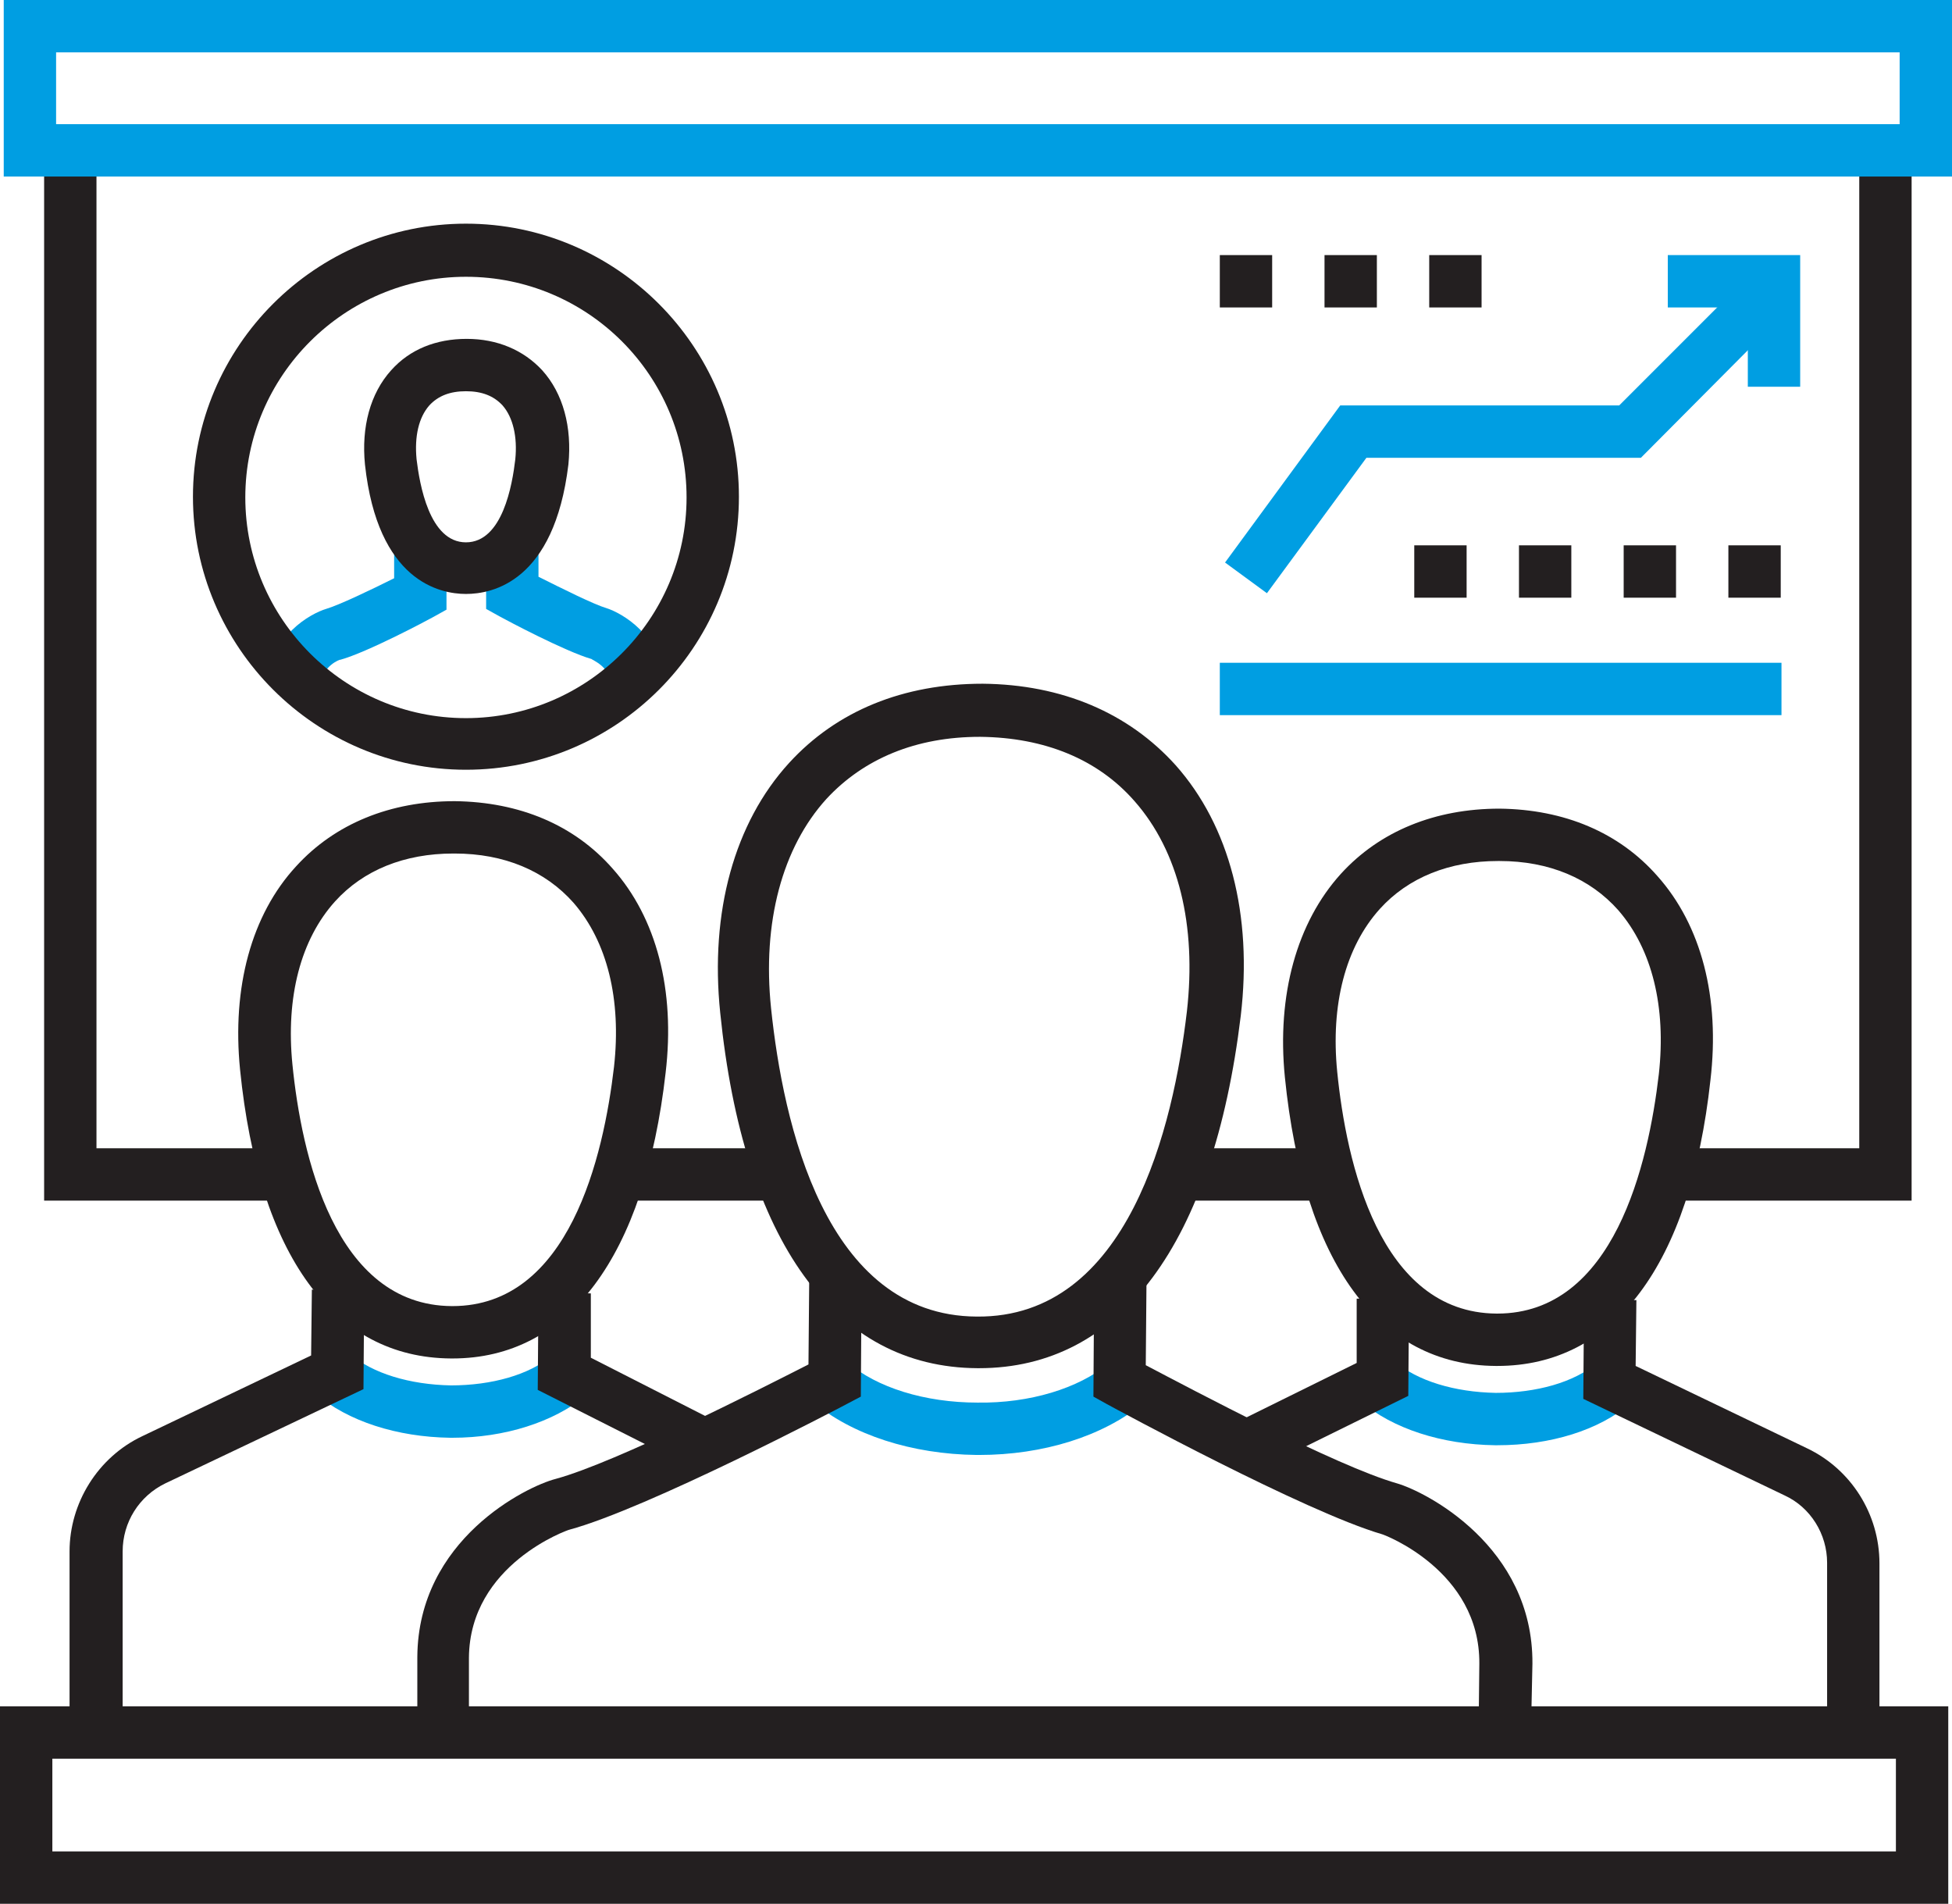
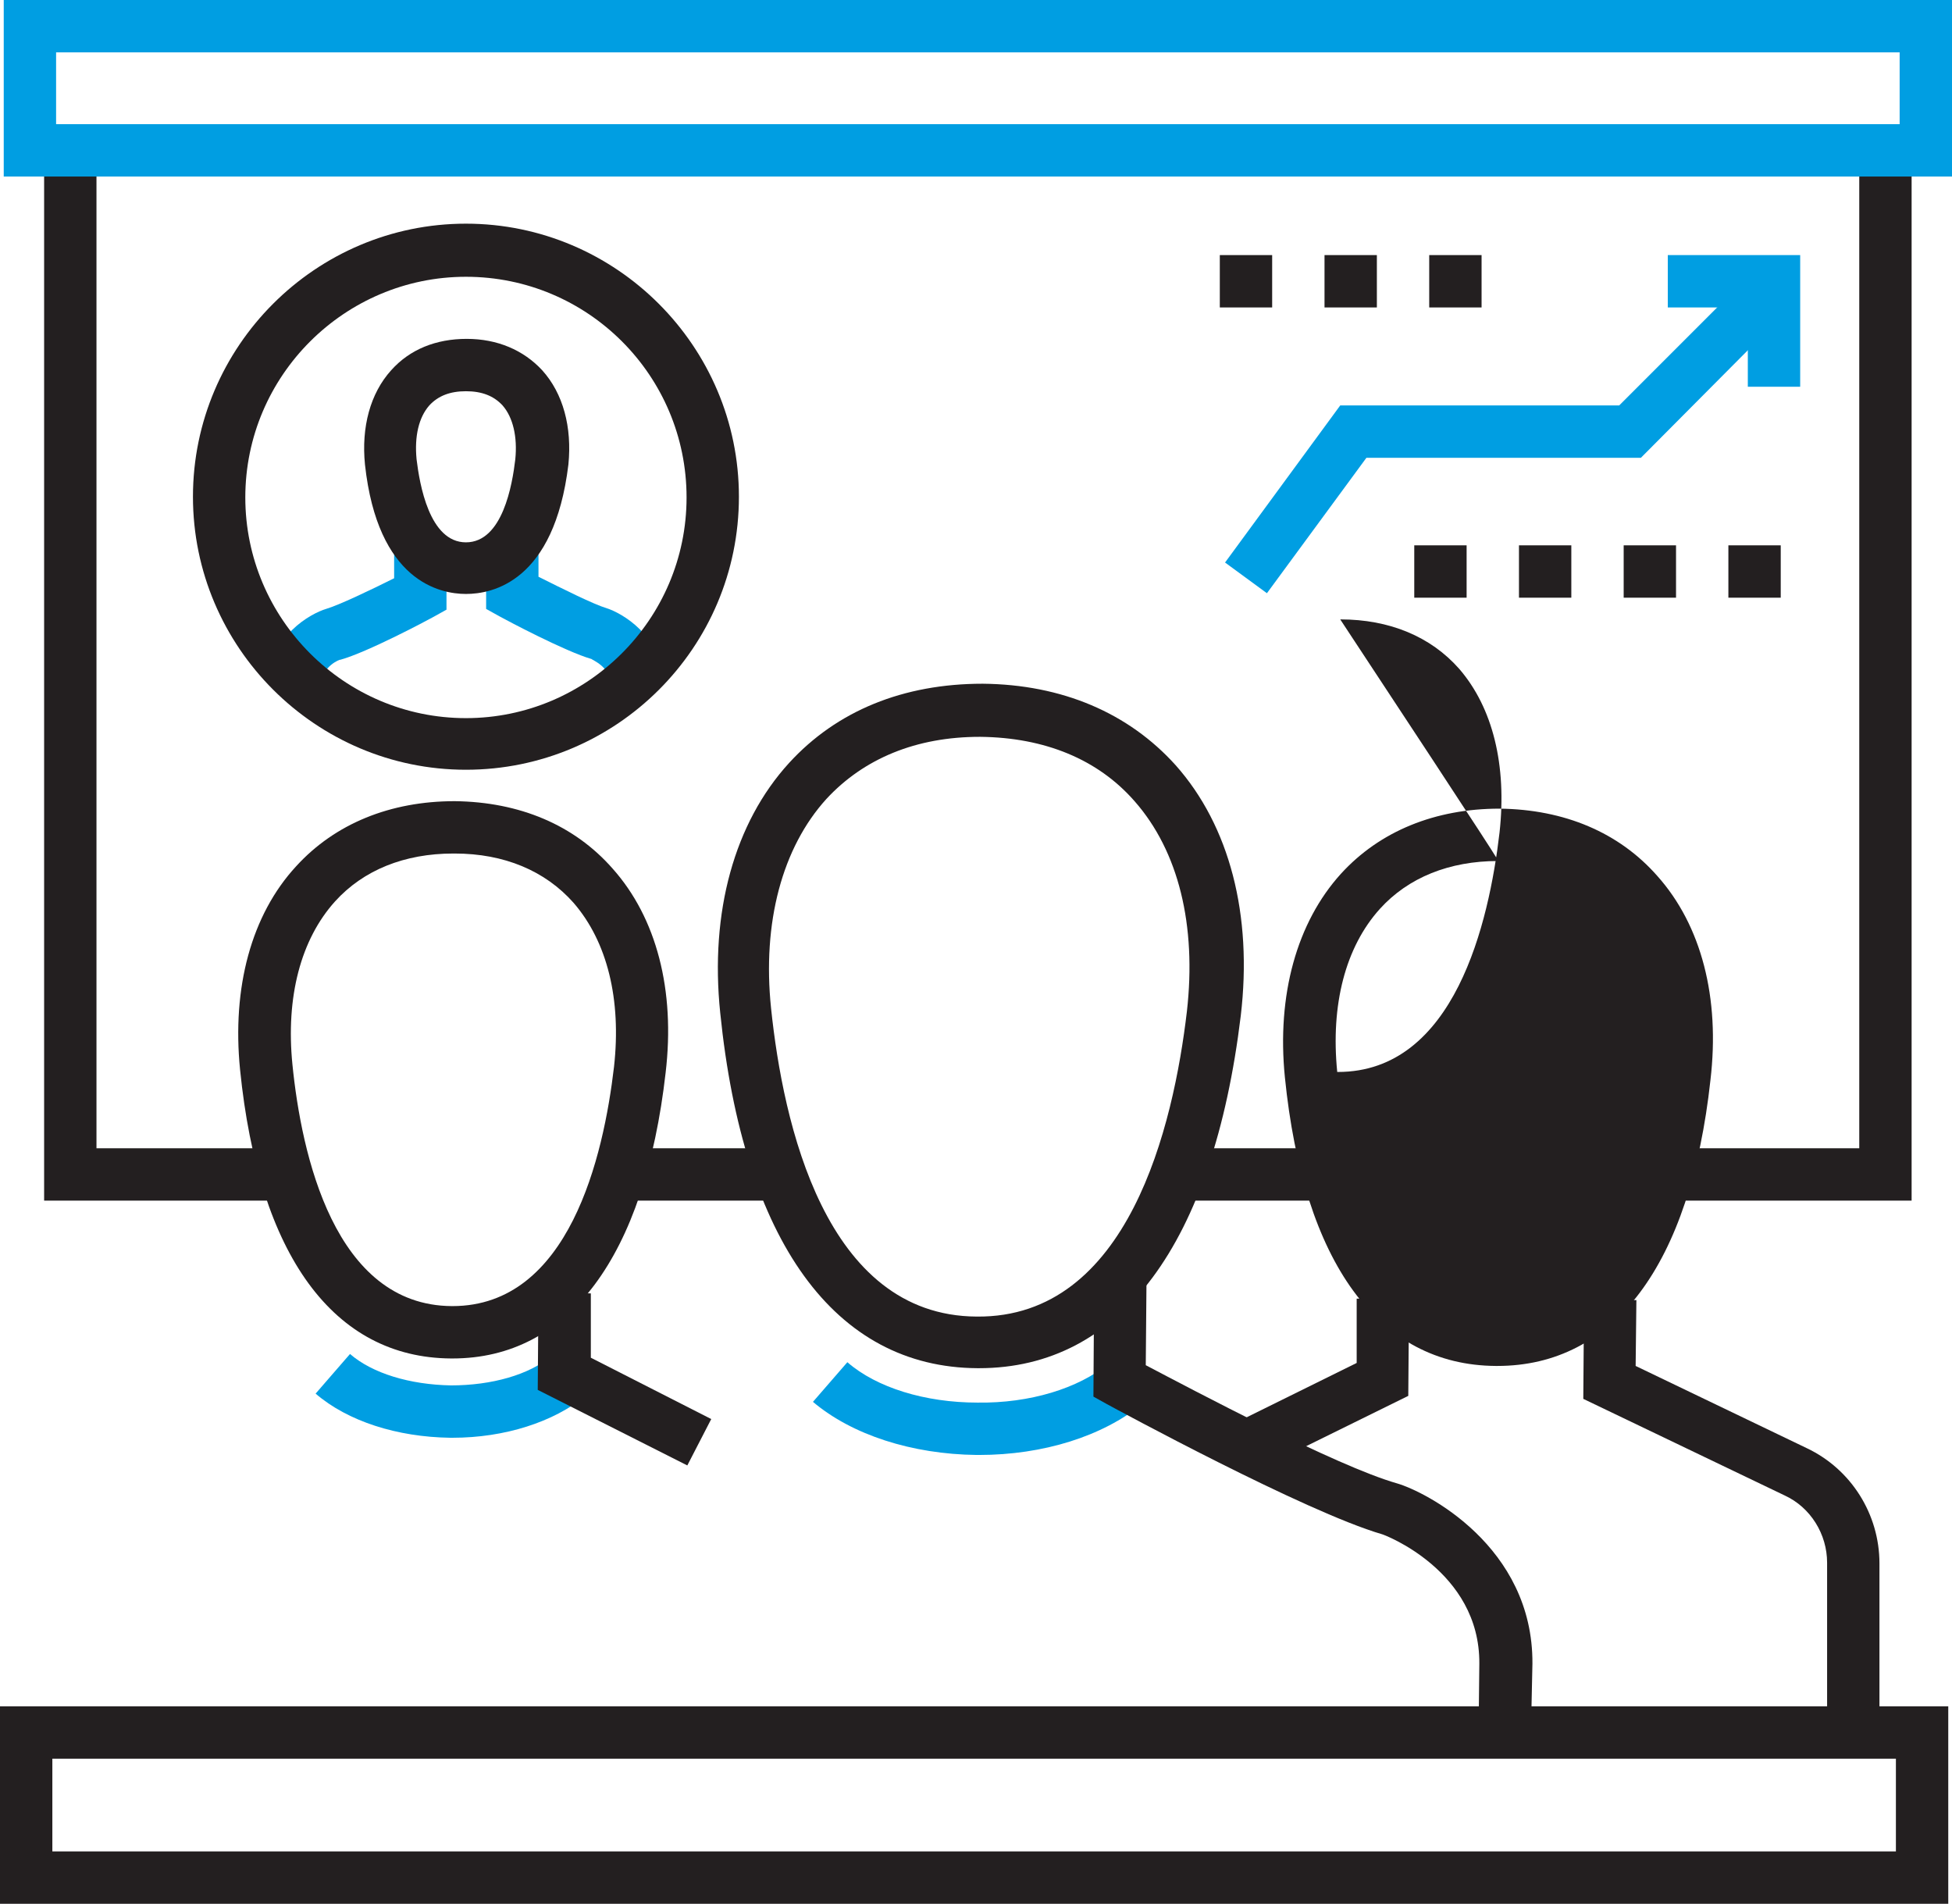
<svg xmlns="http://www.w3.org/2000/svg" version="1.1" id="Calque_1" x="0px" y="0px" viewBox="0 0 261 254.5" style="enable-background:new 0 0 261 254.5;" xml:space="preserve">
  <style type="text/css">
	.st0{fill:#009EE2;}
	.st1{fill:#231F20;}
</style>
  <g>
    <g>
      <path class="st0" d="M130.9,194.5c-0.1,0-0.2,0-0.3,0c-8.7-0.1-16.7-2.7-21.9-7.1l4.6-5.3    C117.2,185.5,123.7,187.5,130.7,187.5c7,0.1,13.5-1.9,17.5-5.2l4.5,5.4    C147.4,192,139.5,194.5,130.9,194.5z" />
    </g>
    <g>
-       <path class="st0" d="M200.2,193.2c-0.1,0-0.2,0-0.3,0c-7.1-0.1-13.7-2.2-18-5.9    l4.6-5.3c3,2.6,8,4.1,13.5,4.2c5.4,0,10.5-1.4,13.5-4l4.5,5.4    C213.8,191.2,207.3,193.2,200.2,193.2z" />
-     </g>
+       </g>
    <g>
      <path class="st0" d="M60.5,192.2c-0.1,0-0.2,0-0.3,0c-7.1-0.1-13.7-2.2-18-5.9l4.6-5.3    c3,2.6,8,4.1,13.5,4.2c5.4,0,10.5-1.4,13.5-4l4.5,5.4    C74,190.1,67.5,192.2,60.5,192.2z" />
    </g>
    <g>
      <rect x="85.1" y="153.5" class="st1" width="19" height="7" />
    </g>
    <g>
      <rect x="157" y="153.5" class="st1" width="19.6" height="7" />
    </g>
    <g>
      <polygon class="st1" points="255.6,160.5 224.7,160.5 224.7,153.5 248.6,153.5 248.6,20.3 255.6,20.3       " />
    </g>
    <g>
      <polygon class="st1" points="37,160.5 5.9,160.5 5.9,20.3 12.9,20.3 12.9,153.5 37,153.5   " />
    </g>
    <g>
      <g>
        <path class="st1" d="M204.7,231.7l-7-0.1l0.1-9.2c0.1-12.5-12.9-17.3-13-17.3     c-10.3-3-35.7-16.8-36.8-17.4l-1.8-1l0.1-15.8h7l-0.1,11.6     c6.1,3.2,25.5,13.5,33.6,15.8c3.8,1.1,18.2,8.4,18.1,24.1L204.7,231.7z" />
      </g>
      <g>
-         <path class="st1" d="M62.8,231.7h-7V221.5C55.9,205.8,70.4,198.7,74.3,197.7     C82.4,195.5,102,185.5,108.1,182.4L108.2,171l7,0.1L115.1,186.7l-1.9,1     c-1.1,0.6-26.7,14-37.1,16.8c-0.1,0-13.3,4.6-13.4,17.1v10.1H62.8z" />
-       </g>
+         </g>
      <g>
        <path class="st1" d="M130.9,182.9c-0.1,0-0.2,0-0.2,0c-19.1-0.1-31.3-17-34.4-47.5     C94.9,121.9,98.2,110,105.5,102c6.4-7,15.3-10.6,25.9-10.6l0,0     c10.6,0.1,19.5,3.9,25.8,10.9c7.2,8.1,10.3,20,8.7,33.5     C162.2,166.3,149.8,182.9,130.9,182.9z M131,98.5c-8.5,0-15.5,2.9-20.5,8.3     c-5.9,6.5-8.6,16.5-7.4,28c1.6,15.3,7.2,41.1,27.5,41.2     c20.3,0.2,26.3-25.5,28.1-40.8c1.3-11.5-1.1-21.4-7-28.1     c-4.9-5.6-12-8.5-20.6-8.6C131.2,98.5,131.1,98.5,131,98.5z" />
      </g>
    </g>
    <g>
      <g>
        <path class="st1" d="M251.3,231.7h-7v-22.8c0-3.8-2.2-7.4-5.7-9l-26.9-12.9     l0.1-13.2h7l-0.1,8.8l22.9,11c5.9,2.8,9.7,8.8,9.7,15.4V231.7z" />
      </g>
      <g>
        <polygon class="st1" points="168.2,196.5 165.2,190.2 181.4,182.2 181.4,173.6 188.4,173.7      188.3,186.6    " />
      </g>
      <g>
-         <path class="st1" d="M200.2,182.6c-0.1,0-0.1,0-0.2,0C184.3,182.5,174.3,168.8,171.8,144     c-1.1-11,1.6-20.7,7.5-27.2c5.2-5.7,12.6-8.7,21.2-8.7l0,0     c8.7,0.1,16,3.2,21.1,9c5.9,6.6,8.4,16.3,7.1,27.3     C226,169.1,215.8,182.6,200.2,182.6z M200.3,115.1c-6.5,0-12,2.2-15.8,6.4     c-4.6,5.1-6.6,12.8-5.7,21.8c1.2,12,5.6,32.2,21.3,32.3h0.1     c15.6,0,20.2-20,21.6-32c1-9-0.9-16.7-5.4-21.9c-3.8-4.3-9.3-6.6-15.9-6.6     l0,0C200.5,115.1,200.4,115.1,200.3,115.1z" />
+         <path class="st1" d="M200.2,182.6c-0.1,0-0.1,0-0.2,0C184.3,182.5,174.3,168.8,171.8,144     c-1.1-11,1.6-20.7,7.5-27.2c5.2-5.7,12.6-8.7,21.2-8.7l0,0     c8.7,0.1,16,3.2,21.1,9c5.9,6.6,8.4,16.3,7.1,27.3     C226,169.1,215.8,182.6,200.2,182.6z M200.3,115.1c-6.5,0-12,2.2-15.8,6.4     c-4.6,5.1-6.6,12.8-5.7,21.8h0.1     c15.6,0,20.2-20,21.6-32c1-9-0.9-16.7-5.4-21.9c-3.8-4.3-9.3-6.6-15.9-6.6     l0,0C200.5,115.1,200.4,115.1,200.3,115.1z" />
      </g>
    </g>
    <g>
      <g>
-         <path class="st1" d="M16.3,231.7h-7v-24.3c0-6.5,3.8-12.6,9.7-15.4l22.6-10.8l0.1-8.8l7,0.1     l-0.1,13.2l-26.5,12.6c-3.5,1.7-5.7,5.2-5.7,9.1v24.3H16.3z" />
-       </g>
+         </g>
      <g>
        <polygon class="st1" points="91.9,195.9 71.9,185.8 72,172.8 79,172.9 79,181.5      95.1,189.7    " />
      </g>
      <g>
        <path class="st1" d="M60.5,181.6c-0.1,0-0.1,0-0.2,0c-15.7-0.1-25.7-13.8-28.2-38.6     c-1.1-11,1.5-20.7,7.5-27.2c5.2-5.7,12.6-8.7,21.2-8.7c8.7,0.1,16,3.2,21.1,9     c5.9,6.6,8.4,16.3,7.1,27.3C86.2,168,76,181.6,60.5,181.6z M60.6,114.1     c-6.5,0-12,2.2-15.8,6.4c-4.6,5.1-6.6,12.8-5.7,21.8c1.2,12,5.6,32.2,21.3,32.3h0.1     c15.6,0,20.2-20,21.6-32c1-9-0.9-16.7-5.4-21.9c-3.8-4.3-9.3-6.6-15.9-6.6v-3.5v3.5     C60.7,114.1,60.6,114.1,60.6,114.1z" />
      </g>
    </g>
    <g>
      <g>
        <path class="st1" d="M238.1,79.9h-7v-7h7V79.9z M224.1,79.9h-7v-7h7V79.9z M210.1,79.9h-7v-7h7     V79.9z M196.1,79.9h-7v-7h7V79.9z" />
      </g>
      <g>
        <g>
          <polygon class="st0" points="169.4,79.3 163.8,75.2 179.2,54.2 216.5,54.2 233.3,37.4 238.2,42.3       219.4,61.2 182.7,61.2     " />
        </g>
        <g>
          <polygon class="st0" points="240.7,51.7 233.7,51.7 233.7,41.1 223,41.1 223,34.1 240.7,34.1           " />
        </g>
        <g>
          <path class="st1" d="M198.1,41.1h-7v-7h7V41.1z M184.1,41.1h-7v-7h7V41.1z M170.1,41.1h-7v-7h7      V41.1z" />
        </g>
      </g>
    </g>
    <g>
      <g>
        <g>
          <path class="st0" d="M88.6,91.4h-7c0-2.3-2.5-3.2-2.5-3.3c-3.5-1-11.4-5.2-12.3-5.7l-1.8-1V73h7v4.1      c3.2,1.6,7.4,3.7,9.1,4.2C83,81.9,88.6,84.9,88.6,91.4z" />
        </g>
        <g>
          <path class="st0" d="M43,91.4h-7C36,85,41.6,82,43.6,81.4c1.7-0.5,5.9-2.5,9.1-4.1v-4.1h7v8.3l-1.8,1      c-0.9,0.5-8.8,4.7-12.4,5.7l0,0C45.5,88.1,43,89.1,43,91.4z" />
        </g>
        <g>
          <path class="st1" d="M62.3,79.4c-3.5,0-11.8-1.7-13.5-17.3c-0.5-5,0.7-9.5,3.5-12.6c2.5-2.8,6-4.2,10.1-4.2l0,0      c4.1,0,7.6,1.5,10.1,4.2c2.8,3.1,4,7.6,3.5,12.6C74.1,77.8,65.8,79.4,62.3,79.4z M62.3,52.3      C60.2,52.3,58.6,52.9,57.4,54.2c-1.4,1.6-2,4.1-1.7,7.2C56.1,64.7,57.4,72.5,62.3,72.5      c4.9,0,6.2-7.7,6.6-11.1c0.3-3-0.3-5.6-1.7-7.2C66,52.9,64.4,52.3,62.3,52.3z" />
        </g>
      </g>
      <g>
        <path class="st1" d="M62.3,102.9c-20.1,0-36.5-16.4-36.5-36.5s16.4-36.5,36.5-36.5s36.5,16.4,36.5,36.5     C98.8,86.6,82.4,102.9,62.3,102.9z M62.3,37c-16.2,0-29.5,13.2-29.5,29.5c0,16.2,13.2,29.5,29.5,29.5     c16.2,0,29.5-13.2,29.5-29.5S78.6,37,62.3,37z" />
      </g>
    </g>
    <g>
-       <rect x="163.1" y="88.6" class="st0" width="75.1" height="7" />
-     </g>
+       </g>
    <g>
      <path class="st1" d="M260.6,254.5H0v-26.4h260.5V254.5H260.6z M7,247.5h246.5v-12.4H7V247.5z" />
    </g>
    <g>
      <path class="st0" d="M261,23.6H0.5V0H261V23.6z M7.5,16.6H254V7H7.5V16.6z" />
    </g>
  </g>
</svg>